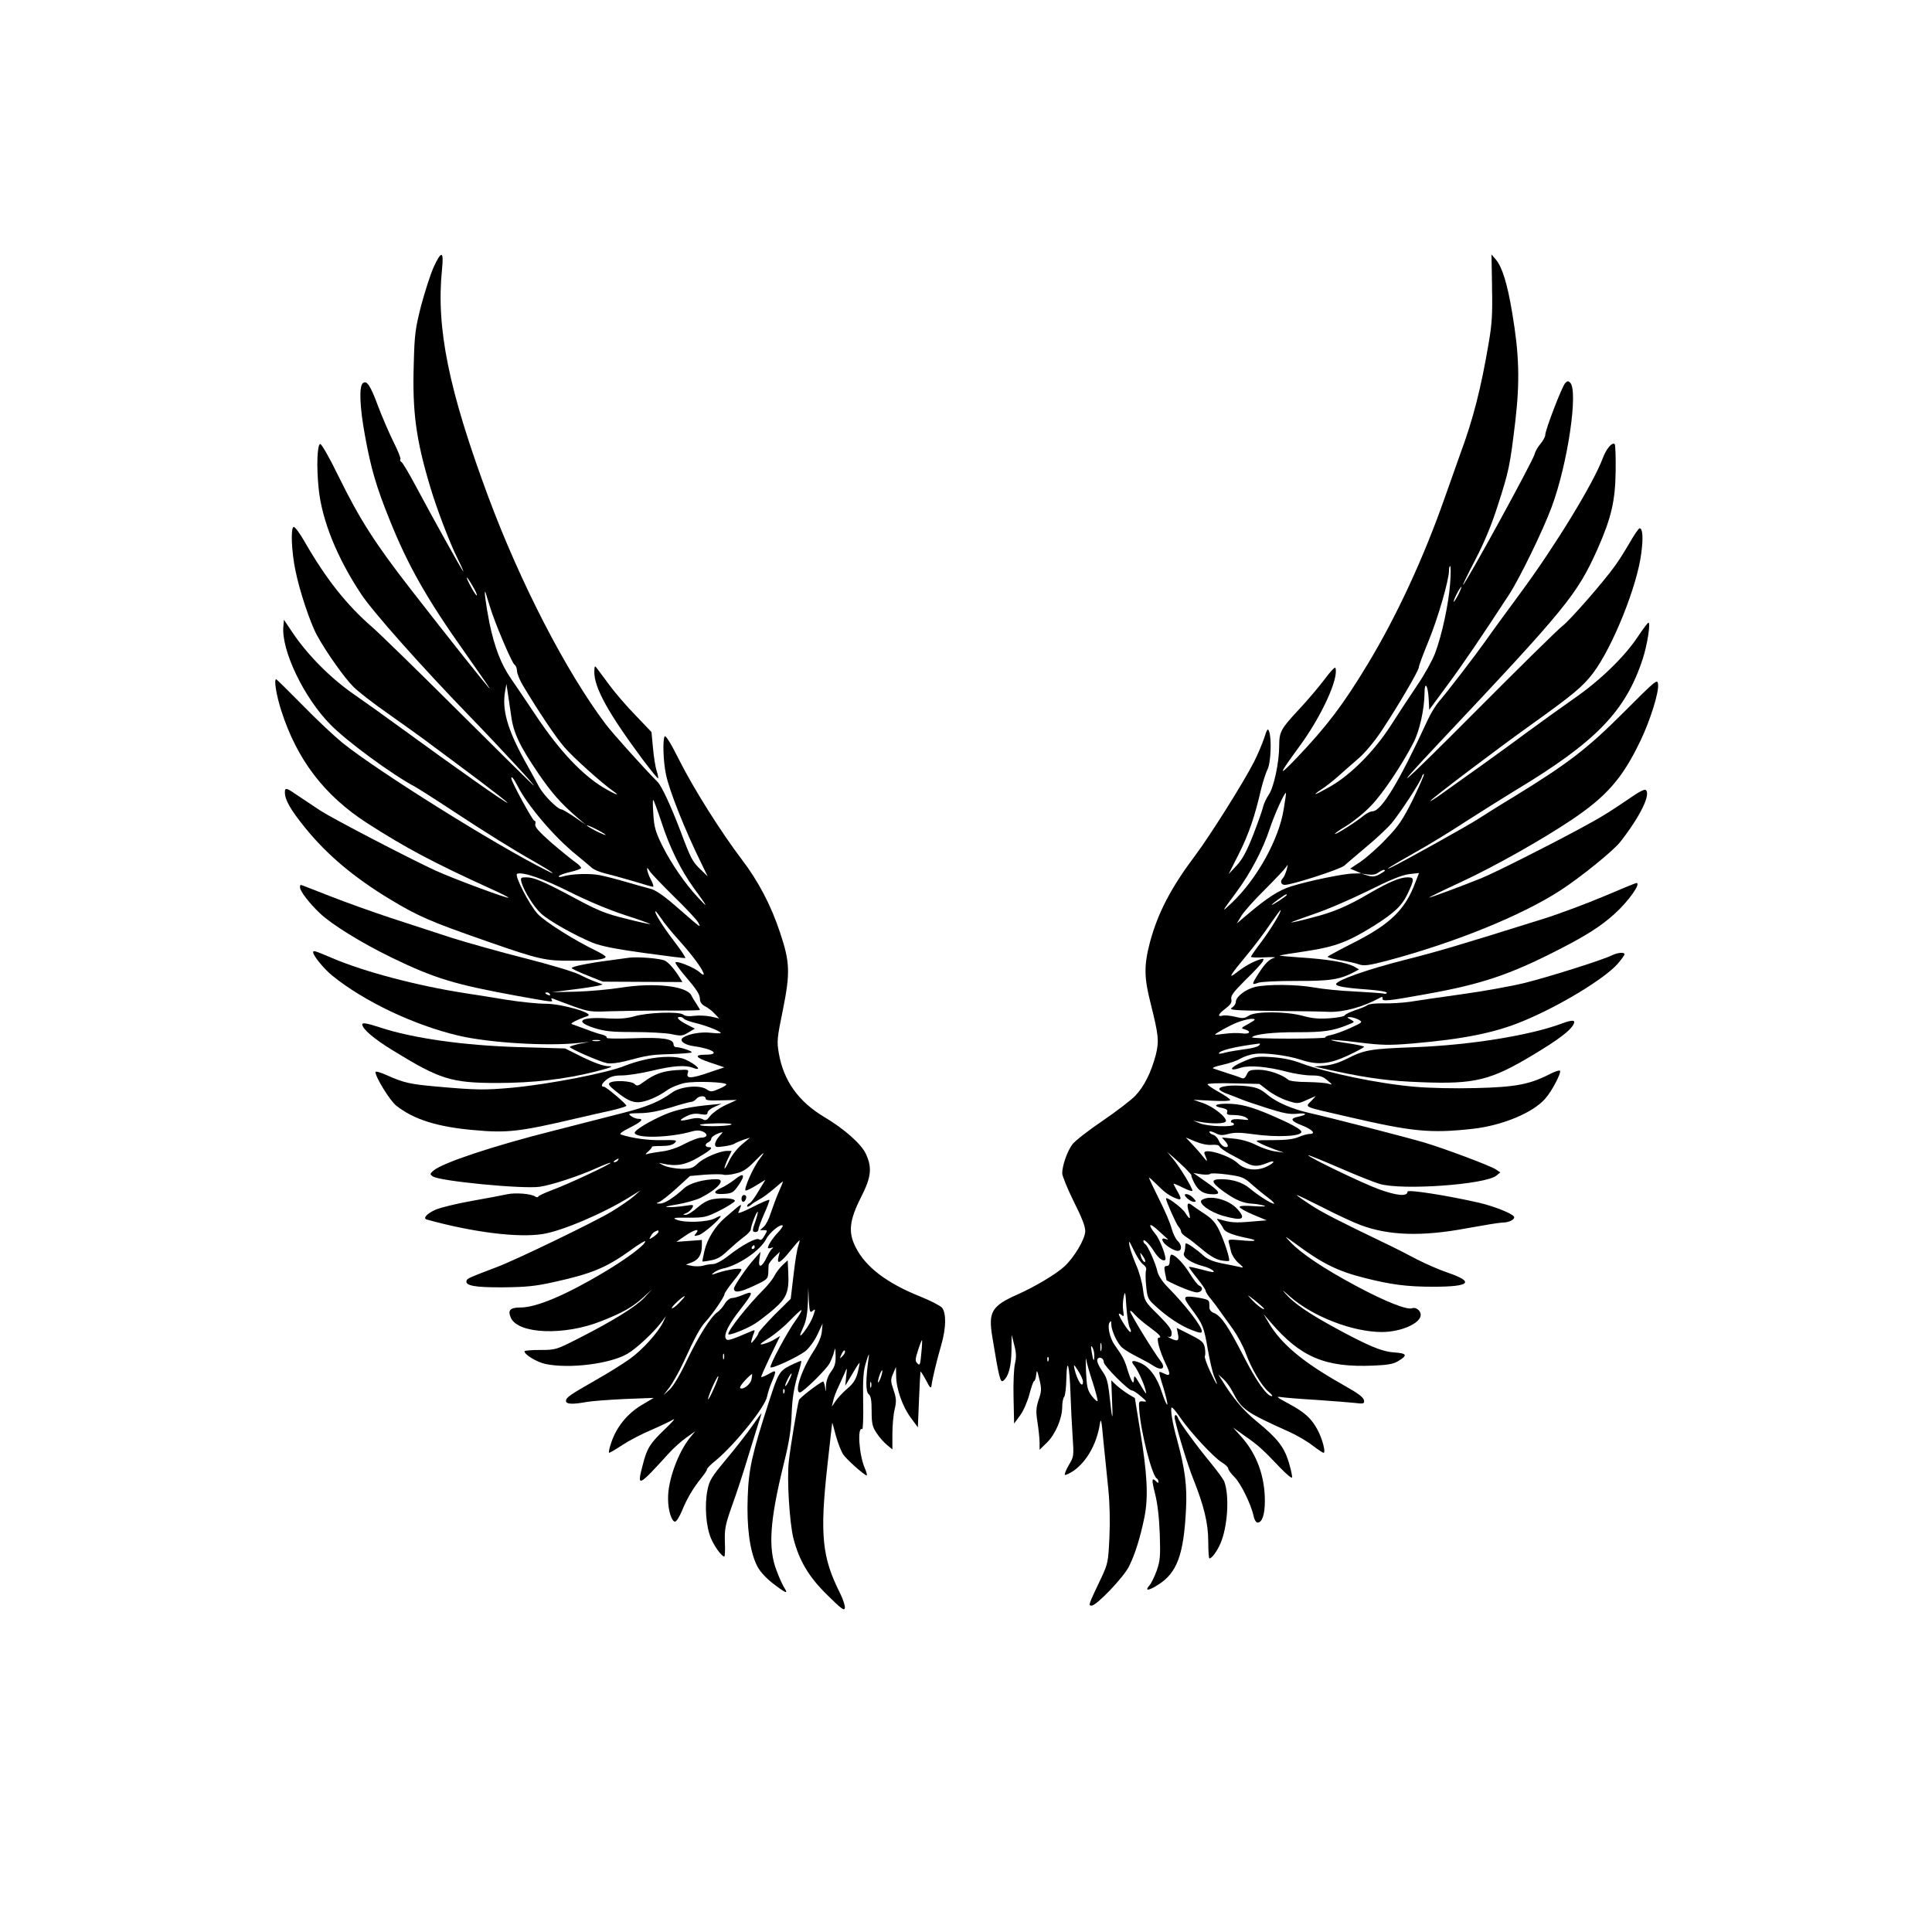
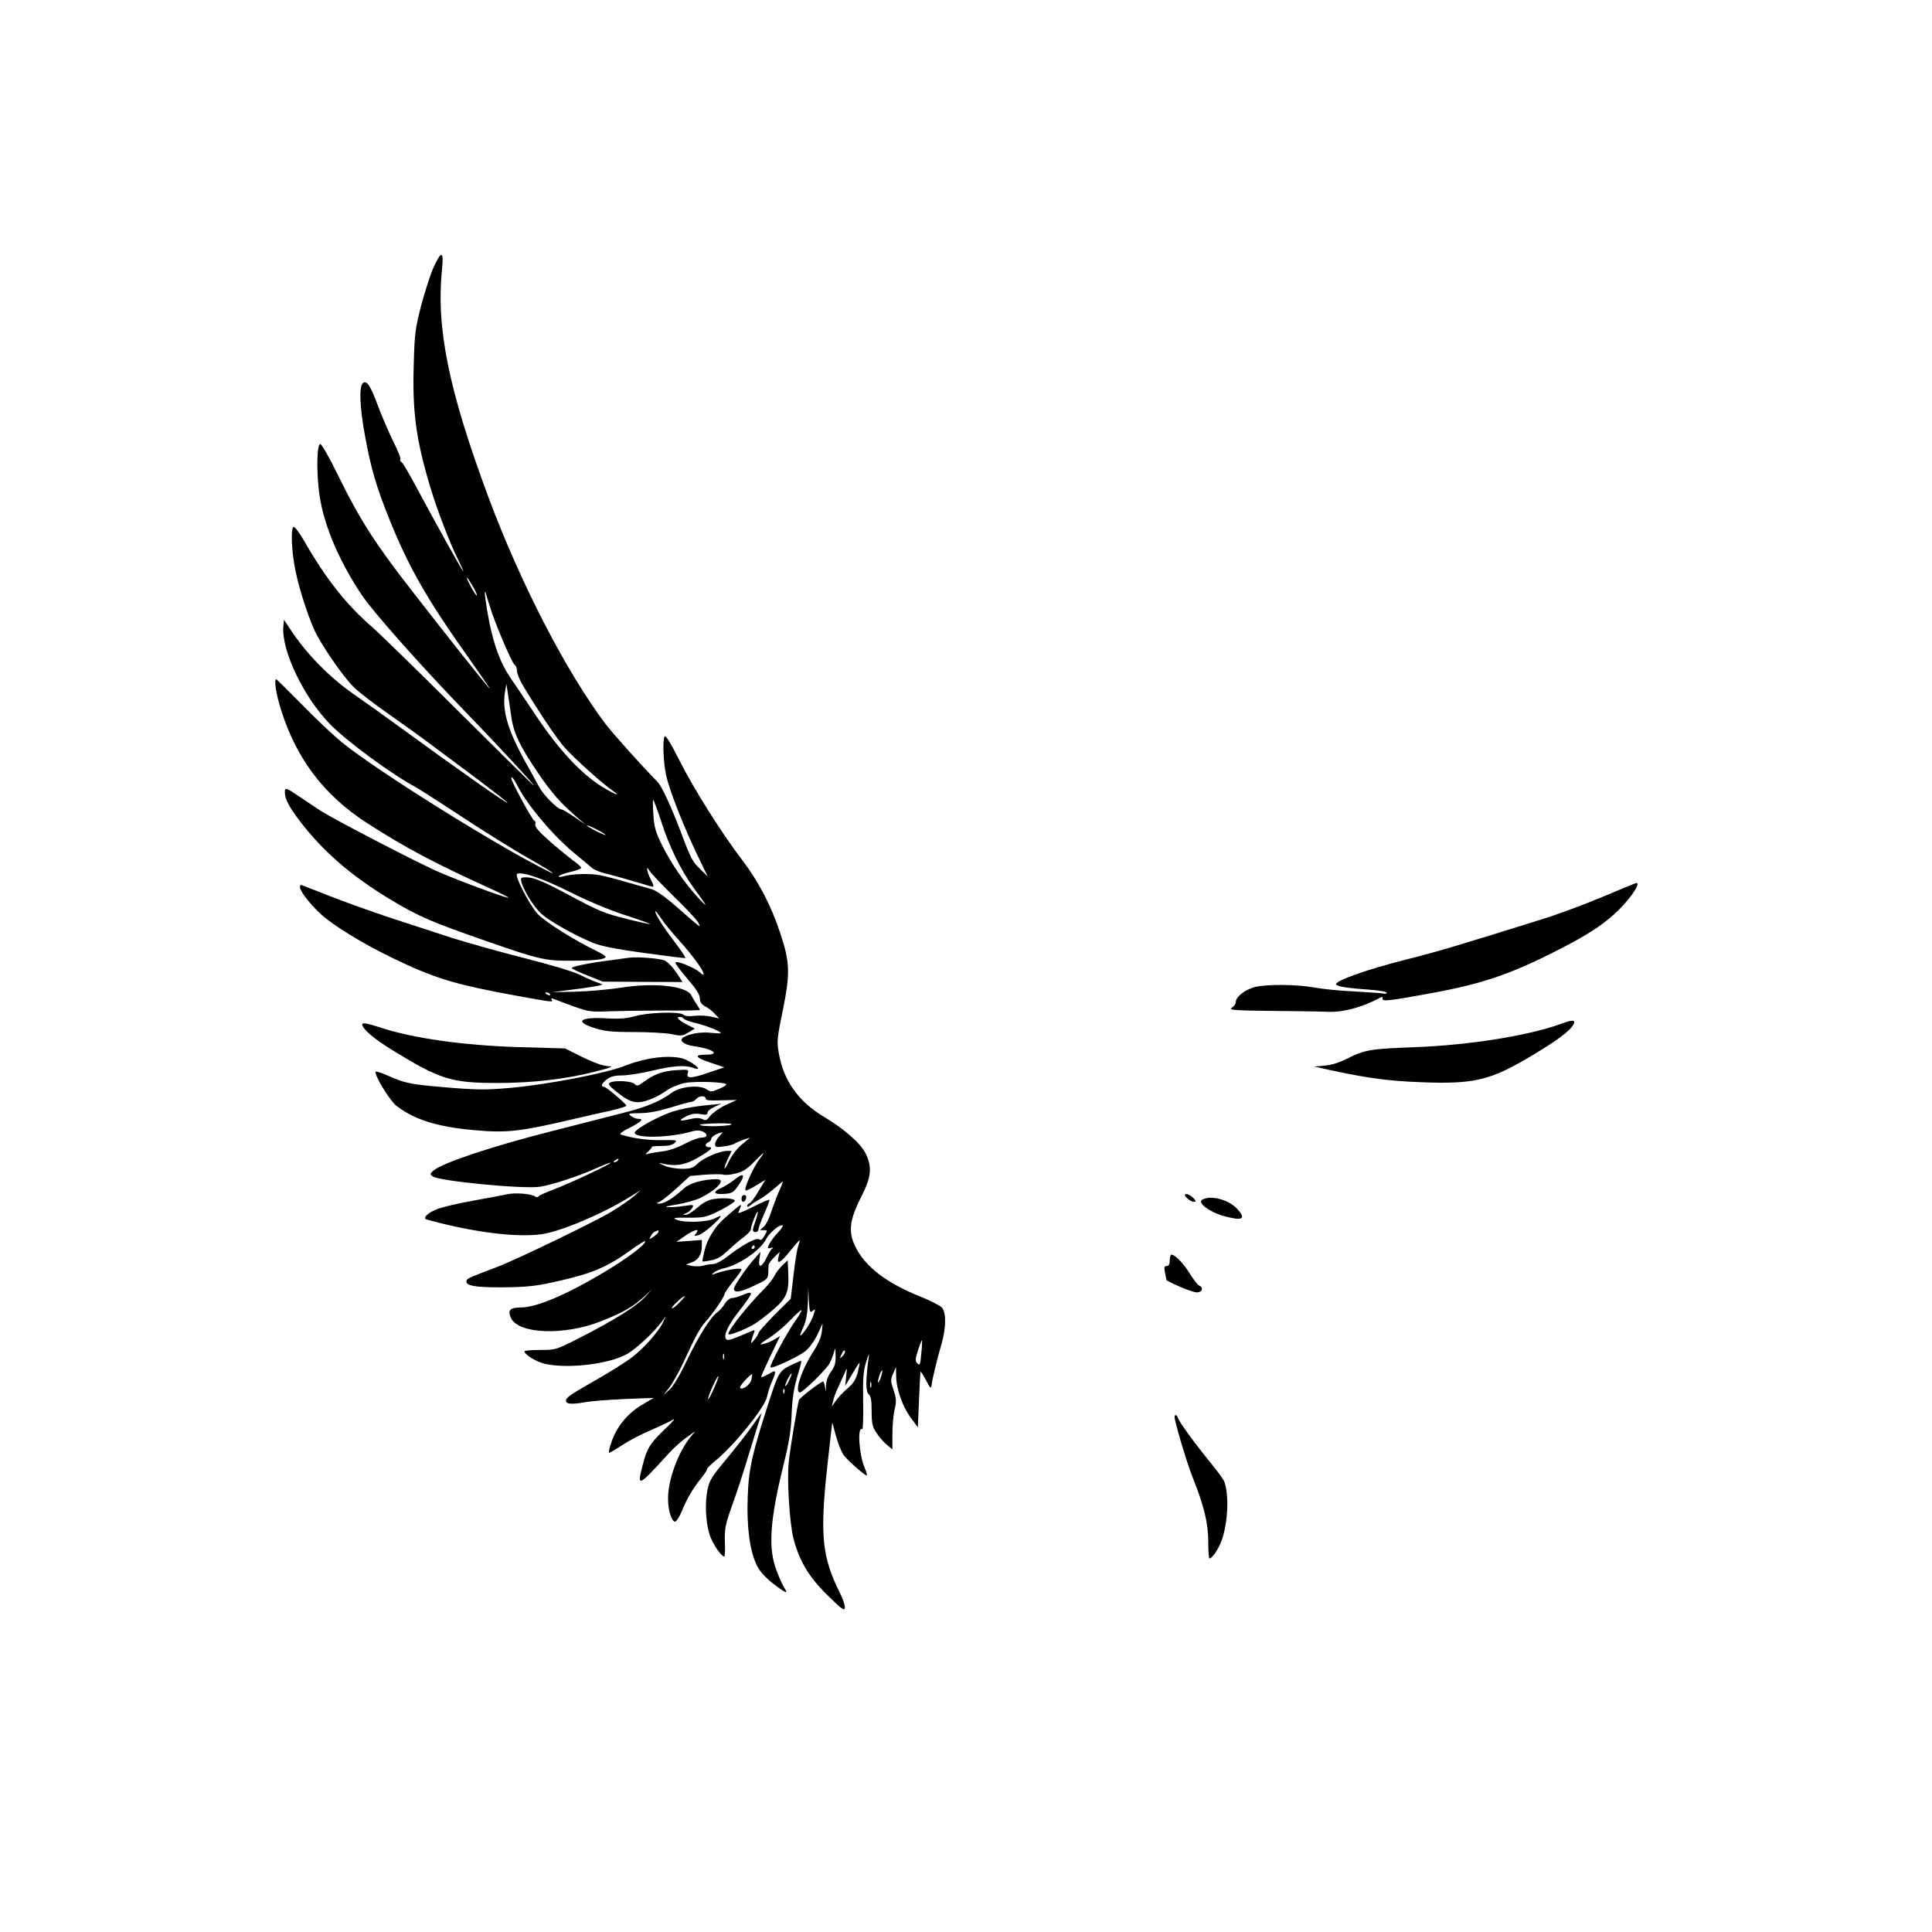
<svg xmlns="http://www.w3.org/2000/svg" version="1.0" width="1024pt" height="1024pt" viewBox="0 0 1024 1024" preserveAspectRatio="xMidYMid meet">
  <g transform="translate(0,1024) scale(0.1,-0.1)" fill="#000000" stroke="none">
    <path d="M2298 8823 c-17 -38 -46 -129 -66 -203 -31 -122 -35 -152 -39 -310 -8 -252 12 -400 87 -650 34 -115 105 -301 146 -382 20 -40 33 -70 29 -66 -9 9 -159 279 -246 442 -38 71 -74 133 -81 137 -7 4 -9 11 -6 15 4 3 -13 46 -38 95 -24 49 -60 133 -80 186 -41 111 -60 139 -81 122 -21 -18 -16 -131 12 -281 31 -171 60 -270 130 -443 98 -244 197 -419 405 -712 71 -101 128 -183 126 -183 -5 0 -218 268 -420 528 -188 242 -269 368 -383 600 -48 99 -90 171 -96 169 -16 -5 -20 -120 -8 -237 17 -167 97 -366 226 -560 63 -95 323 -387 573 -645 160 -165 375 -398 337 -365 -16 14 -198 194 -405 400 -207 206 -408 402 -446 435 -136 118 -243 252 -359 453 -26 46 -52 81 -59 79 -16 -6 -11 -131 10 -231 21 -106 78 -277 114 -343 50 -91 146 -227 194 -274 26 -26 110 -91 188 -145 78 -55 187 -133 242 -175 56 -41 165 -123 244 -182 78 -59 142 -109 142 -112 0 -8 -258 173 -590 415 -63 46 -165 119 -227 162 -122 85 -242 206 -321 323 l-47 70 -3 -35 c-12 -125 108 -377 249 -520 87 -89 325 -264 449 -330 13 -7 97 -60 185 -118 182 -120 332 -214 453 -282 87 -50 121 -75 62 -45 -268 133 -896 526 -1085 678 -44 36 -140 126 -213 201 -74 75 -136 136 -138 136 -13 0 0 -83 27 -167 83 -259 228 -449 454 -595 205 -132 352 -210 657 -349 53 -24 95 -45 93 -47 -5 -6 -293 101 -387 144 -141 65 -546 276 -609 317 -30 20 -81 54 -114 76 -68 47 -75 49 -75 21 0 -40 31 -93 107 -187 116 -143 257 -262 448 -378 154 -93 217 -120 530 -229 262 -91 298 -99 432 -98 123 0 183 7 183 21 0 4 -21 17 -47 30 -118 57 -274 155 -313 197 -45 49 -126 207 -109 213 32 11 140 -27 280 -97 93 -47 208 -95 291 -122 75 -24 136 -46 134 -48 -2 -1 -60 11 -129 29 -107 26 -148 43 -269 108 -166 89 -217 111 -259 111 -29 0 -31 -2 -25 -26 12 -45 66 -132 105 -167 43 -39 178 -115 273 -154 46 -18 120 -33 273 -54 115 -16 213 -28 217 -27 4 2 -22 41 -58 88 -61 79 -111 160 -99 160 2 0 15 -17 29 -37 13 -21 56 -74 96 -118 71 -79 130 -159 130 -179 0 -5 -10 0 -22 11 -28 26 -128 65 -128 51 0 -6 22 -36 48 -67 66 -77 82 -102 82 -128 0 -14 10 -28 28 -37 15 -8 38 -25 50 -39 l24 -25 -44 10 c-23 5 -63 7 -87 4 -28 -4 -49 -2 -59 6 -21 18 -191 12 -261 -9 -39 -11 -79 -14 -136 -11 -147 10 -185 -15 -77 -50 57 -18 91 -22 212 -22 79 0 169 -5 199 -11 51 -11 59 -10 90 9 l34 20 -41 21 c-45 23 -62 41 -38 41 8 0 17 -4 20 -9 3 -5 30 -15 58 -22 57 -13 138 -45 138 -54 0 -3 -24 -2 -52 1 -51 6 -117 -5 -147 -25 -24 -16 5 -39 57 -46 101 -14 144 -45 62 -45 -64 0 -54 -16 25 -42 l74 -25 -77 -26 c-97 -34 -126 -35 -117 -6 7 21 5 21 -61 17 -71 -5 -115 -20 -173 -63 -29 -21 -35 -23 -48 -10 -16 16 -109 21 -131 6 -10 -6 -3 -17 30 -43 58 -47 87 -61 123 -60 39 2 99 27 150 63 22 16 65 33 95 39 55 11 220 5 220 -8 0 -4 -19 -15 -41 -24 -37 -16 -43 -16 -65 -1 -38 25 -140 14 -184 -19 -61 -45 -132 -75 -255 -106 -66 -17 -235 -60 -375 -96 -317 -80 -584 -169 -632 -210 -20 -17 -20 -20 -4 -31 33 -25 477 -68 567 -55 62 9 207 56 306 101 36 16 67 28 69 26 6 -5 -220 -111 -303 -142 -40 -15 -76 -31 -79 -36 -3 -6 -10 -6 -17 -1 -20 15 -106 22 -150 12 -23 -5 -107 -21 -186 -35 -79 -14 -165 -35 -191 -46 -48 -21 -71 -47 -47 -53 242 -67 480 -97 611 -77 101 15 321 108 466 198 l55 34 -35 -31 c-19 -17 -73 -54 -119 -82 -87 -53 -515 -260 -611 -295 -137 -52 -154 -59 -157 -70 -9 -27 42 -37 192 -36 122 1 172 6 267 27 204 45 280 76 411 170 42 31 77 52 77 47 0 -19 -99 -93 -220 -165 -203 -121 -357 -186 -442 -186 -55 0 -68 -15 -50 -55 39 -86 283 -95 477 -18 115 45 169 76 225 127 l45 41 -39 -42 c-45 -48 -162 -121 -346 -215 -122 -62 -124 -63 -207 -63 -45 0 -83 -3 -83 -7 0 -18 65 -57 110 -67 126 -27 344 0 436 54 48 28 139 113 182 170 l22 30 -15 -32 c-26 -55 -112 -150 -179 -197 -35 -25 -115 -75 -177 -110 -140 -80 -159 -93 -159 -111 0 -18 36 -19 107 -6 26 5 118 12 203 16 l155 6 -64 -38 c-75 -45 -132 -114 -160 -196 -11 -32 -17 -57 -12 -57 4 0 36 19 71 42 35 23 104 59 152 79 49 21 100 46 116 55 15 9 -5 -14 -45 -52 -79 -76 -94 -100 -117 -191 -31 -118 -24 -115 137 62 25 28 67 66 94 85 l48 34 -28 -34 c-64 -80 -118 -229 -116 -325 0 -60 19 -120 37 -120 7 0 23 25 36 56 27 66 58 119 102 174 18 22 32 43 31 47 -1 5 21 27 50 50 100 84 259 281 269 337 4 20 15 55 26 79 25 60 23 64 -17 40 -20 -11 -38 -19 -40 -16 -2 2 20 51 48 110 l52 107 -30 -18 c-16 -10 -43 -21 -60 -25 -24 -5 -17 2 32 33 34 22 85 65 114 96 29 30 54 53 57 51 2 -3 -11 -27 -30 -53 -45 -62 -142 -243 -134 -250 8 -9 143 54 184 85 20 16 47 52 64 87 l28 60 -4 -43 c-3 -28 -18 -64 -46 -107 -62 -96 -101 -215 -70 -215 16 0 140 122 157 154 9 17 20 45 24 61 6 26 7 23 8 -21 1 -39 -5 -58 -24 -84 -16 -21 -26 -49 -27 -74 -1 -38 -1 -39 -5 -8 -3 18 -8 32 -11 30 -27 -12 -122 -86 -127 -98 -8 -24 -46 -249 -54 -326 -11 -91 4 -325 24 -406 31 -120 81 -205 180 -302 75 -74 91 -86 93 -68 2 11 -10 47 -26 79 -95 189 -107 308 -67 671 14 124 25 228 26 231 0 3 9 -27 19 -67 11 -40 29 -86 40 -102 20 -28 112 -110 124 -110 3 0 -1 17 -10 38 -31 70 -41 224 -14 207 4 -3 7 64 5 148 -2 124 1 163 17 212 11 36 16 46 13 25 -17 -122 -17 -186 -1 -199 12 -10 16 -32 16 -90 0 -66 4 -83 26 -116 14 -22 39 -50 55 -63 l29 -24 0 80 c0 44 5 104 12 132 10 44 9 59 -6 103 -16 47 -16 55 -2 87 l15 35 1 -48 c0 -67 34 -163 78 -222 l37 -50 6 145 c3 80 7 147 8 150 1 3 14 -17 29 -45 23 -45 27 -47 30 -25 4 33 27 129 52 215 25 88 26 165 3 194 -10 11 -62 38 -115 59 -177 71 -290 156 -343 262 -40 79 -33 142 28 263 55 107 61 158 26 232 -24 52 -116 133 -219 194 -138 82 -217 193 -242 339 -11 64 -9 80 22 231 39 195 37 252 -15 407 -48 146 -116 274 -202 387 -111 146 -255 374 -333 529 -44 88 -72 133 -77 125 -11 -17 -8 -132 7 -202 17 -84 101 -296 187 -470 l34 -70 -36 35 c-45 43 -52 55 -110 210 -49 128 -98 234 -119 255 -79 80 -237 256 -275 306 -210 278 -453 749 -624 1209 -209 564 -276 892 -244 1203 10 98 -3 101 -45 10z m207 -1689 c15 -25 25 -47 22 -50 -2 -2 -16 18 -31 46 -34 63 -27 66 9 4z m90 -104 c25 -86 118 -304 132 -313 7 -4 13 -19 13 -32 0 -13 13 -46 28 -72 82 -138 179 -283 224 -334 47 -55 204 -195 258 -232 46 -32 8 -17 -54 20 -110 67 -228 191 -347 368 -59 88 -123 183 -142 210 -51 74 -86 164 -113 294 -19 95 -32 196 -19 156 2 -5 10 -35 20 -65z m114 -582 c12 -92 45 -161 142 -304 72 -106 121 -161 204 -233 l50 -43 -59 41 c-33 22 -64 41 -70 41 -21 1 -95 75 -119 120 -13 25 -48 88 -77 140 -90 164 -120 268 -103 365 l7 40 7 -45 c4 -25 12 -80 18 -122z m35 -375 c52 -103 198 -274 311 -364 33 -27 69 -57 80 -67 11 -11 45 -25 75 -32 30 -7 97 -26 149 -41 51 -16 97 -29 102 -29 5 0 0 17 -11 37 -21 40 -29 85 -8 48 6 -11 64 -72 128 -135 65 -63 124 -126 131 -140 15 -30 21 -35 -120 88 -66 57 -108 86 -136 92 -22 6 -78 21 -125 35 -47 14 -109 30 -139 36 -53 11 -154 8 -200 -7 -15 -4 -22 -3 -18 3 3 5 31 15 62 22 30 7 55 16 55 21 0 5 -15 20 -33 32 -18 13 -74 58 -124 101 -68 60 -89 84 -86 98 3 10 1 19 -5 19 -9 0 -122 208 -122 224 0 16 12 1 34 -41z m761 -188 c43 -134 103 -256 171 -350 76 -104 81 -114 26 -55 -71 76 -144 182 -193 280 -34 70 -42 96 -46 162 -3 43 -4 78 -1 78 3 0 22 -52 43 -115z m-295 -70 c0 -3 -22 6 -50 20 -27 14 -50 28 -50 30 0 3 23 -6 50 -20 28 -14 50 -28 50 -30z m530 -1398 c0 -9 21 -11 83 -9 l82 2 -61 -28 c-33 -16 -69 -42 -80 -57 -17 -23 -24 -26 -40 -17 -14 7 -34 8 -60 2 -62 -15 -72 -11 -31 11 29 15 49 19 78 14 30 -5 39 -4 39 8 0 8 17 22 38 31 l37 16 -50 -5 c-112 -10 -189 -26 -248 -51 -81 -34 -167 -86 -163 -99 9 -30 186 -25 299 7 27 8 44 8 63 0 29 -14 23 -32 -11 -32 -13 0 -52 -15 -87 -33 -38 -21 -85 -36 -120 -40 -31 -4 -65 -10 -75 -13 -15 -5 -14 -2 4 14 12 11 20 21 18 24 -2 2 20 4 50 4 37 0 60 5 71 16 15 15 10 16 -67 15 -71 -2 -159 10 -219 30 -9 3 9 17 48 36 63 32 77 47 44 47 -10 0 -27 7 -38 15 -17 13 -13 14 47 15 45 0 98 10 164 30 54 17 103 30 110 30 7 0 18 7 25 15 15 18 50 20 50 2z m135 -138 c-26 -10 -165 -11 -165 -1 0 4 42 7 93 8 53 1 84 -2 72 -7z m-63 -62 c-12 -13 -22 -31 -22 -42 0 -15 6 -17 46 -11 26 3 52 10 58 15 6 4 27 13 46 20 l35 11 -44 -37 c-25 -21 -54 -59 -67 -87 -13 -28 -24 -45 -24 -38 0 7 9 31 19 52 l19 40 -24 0 c-39 0 -125 -37 -156 -67 -25 -24 -37 -28 -86 -28 -32 1 -73 8 -92 17 -33 16 -34 17 -5 10 69 -15 118 -7 187 34 67 39 82 54 53 54 -8 0 -15 5 -15 10 0 6 7 13 15 16 8 4 15 12 15 19 0 11 32 29 59 34 3 1 -5 -9 -17 -22z m214 -120 c-36 -47 -88 -167 -73 -167 7 0 33 13 58 29 l46 28 -36 -59 c-19 -33 -41 -63 -48 -65 -7 -3 -13 -10 -13 -16 0 -5 8 -3 18 5 9 9 31 22 47 31 17 8 51 34 78 57 26 23 47 40 47 37 0 -2 -11 -29 -24 -58 -13 -30 -31 -79 -41 -109 -9 -30 -26 -63 -37 -72 l-20 -18 20 0 c20 0 21 -1 4 -29 -11 -20 -20 -27 -28 -20 -14 11 -87 -27 -165 -88 -33 -26 -66 -43 -81 -43 -15 0 -37 -4 -50 -8 -13 -4 -39 -5 -58 -2 l-35 7 33 13 c35 13 52 42 52 89 l0 29 -67 -5 -68 -5 45 31 c51 35 82 42 59 14 -13 -15 -11 -16 15 -9 23 6 116 86 116 101 0 2 -15 -4 -32 -13 -40 -20 -160 -24 -201 -7 -25 10 -17 12 62 11 85 0 94 2 168 39 43 22 78 45 78 50 0 13 -58 18 -111 10 -29 -4 -56 -18 -87 -45 -25 -22 -53 -40 -64 -39 -15 0 -15 2 4 9 12 5 26 17 32 28 9 17 7 18 -37 11 -26 -4 -65 -8 -87 -7 -28 0 -15 5 43 14 46 8 102 24 125 35 92 47 137 99 85 99 -69 0 -143 -21 -172 -48 -56 -51 -104 -82 -128 -81 -22 0 -22 1 -3 9 11 4 52 37 91 72 l71 65 80 7 c45 3 88 3 97 0 9 -3 38 -1 64 6 37 8 61 23 98 61 56 57 65 62 30 16z m-751 -7 c-3 -5 -12 -10 -18 -10 -7 0 -6 4 3 10 19 12 23 12 15 0z m848 -383 c-28 -29 -53 -68 -53 -81 0 -3 8 -3 18 0 10 4 13 3 6 -3 -7 -4 -20 -26 -30 -47 -26 -55 -47 -60 -39 -10 l6 39 -31 -35 c-41 -45 -110 -146 -110 -160 0 -24 32 -20 104 14 71 33 76 37 78 68 0 18 2 38 2 45 1 6 14 24 30 40 l29 28 -7 -28 c-10 -43 11 -31 64 35 25 31 46 55 48 54 1 -2 -2 -15 -7 -30 -6 -14 -17 -83 -25 -153 l-15 -127 -86 -85 c-47 -48 -85 -91 -85 -96 0 -6 -10 -21 -21 -35 -18 -22 -20 -22 -16 -5 3 11 8 29 13 39 6 15 4 18 -7 13 -119 -51 -134 -56 -142 -42 -12 22 16 78 78 156 71 92 72 101 8 74 -19 -8 -44 -15 -54 -15 -11 0 -28 -14 -38 -31 -10 -17 -28 -37 -40 -45 -34 -24 -98 -125 -161 -256 -35 -74 -71 -135 -91 -153 l-33 -30 32 41 c17 23 50 81 73 130 63 138 90 187 119 219 37 40 100 132 100 146 0 5 20 35 45 66 25 30 45 59 45 64 0 11 -69 1 -125 -17 -36 -13 -38 -12 -20 2 11 8 31 17 45 20 84 17 200 96 231 157 18 35 77 83 88 71 2 -2 -9 -19 -26 -37z m-633 4 c0 -5 -12 -16 -26 -26 -25 -16 -25 -16 -15 3 9 17 19 25 39 31 1 1 2 -3 2 -8z m510 -81 c0 -5 -5 -10 -11 -10 -5 0 -7 5 -4 10 3 6 8 10 11 10 2 0 4 -4 4 -10z m307 -338 c14 11 15 10 8 -12 -10 -33 -30 -69 -54 -100 -26 -32 -26 -24 -1 31 13 30 20 70 22 124 l2 80 3 -68 c4 -62 6 -67 20 -55z m-707 43 c-18 -19 -36 -32 -39 -29 -6 5 57 64 68 64 3 0 -10 -16 -29 -35z m1283 -269 c-5 -59 -8 -65 -20 -53 -13 13 -13 22 3 71 10 31 19 54 21 53 1 -2 0 -34 -4 -71z m-418 -14 c-15 -16 -16 -15 -4 12 7 15 15 23 17 16 3 -7 -3 -19 -13 -28z m-628 -14 c-3 -7 -5 -2 -5 12 0 14 2 19 5 13 2 -7 2 -19 0 -25z m709 -73 c-10 -37 -23 -58 -55 -85 -24 -20 -51 -50 -62 -66 l-20 -29 7 30 c3 17 16 50 28 75 11 25 27 59 34 75 12 29 12 28 7 -20 l-5 -50 37 62 c20 35 38 62 39 60 1 -1 -3 -24 -10 -52z m123 -24 c-6 -18 -13 -30 -15 -28 -2 2 1 18 7 36 6 18 13 30 15 28 2 -2 -1 -18 -7 -36z m-686 -12 c-5 -27 -47 -58 -60 -46 -4 4 9 23 27 42 18 19 35 34 36 32 1 -1 0 -14 -3 -28z m-199 -48 c-15 -34 -29 -60 -31 -58 -2 3 8 32 23 66 15 34 29 59 31 57 3 -2 -8 -32 -23 -65z m833 7 c-3 -7 -5 -2 -5 12 0 14 2 19 5 13 2 -7 2 -19 0 -25z" />
    <path d="M3895 3989 c-22 -17 -55 -38 -72 -45 -48 -21 -41 -36 14 -32 43 3 50 7 76 44 40 57 31 73 -18 33z" />
    <path d="M3936 3903 c-9 -9 -7 -33 3 -33 12 0 22 28 12 34 -5 3 -11 3 -15 -1z" />
    <path d="M3992 3844 c-46 -24 -82 -38 -79 -31 23 56 30 59 -70 -27 -52 -44 -95 -114 -109 -175 -7 -30 -12 -56 -11 -57 1 -1 22 1 45 6 32 5 57 20 90 52 26 24 64 57 85 72 20 15 37 33 37 41 0 18 31 97 36 92 2 -2 -3 -23 -11 -47 -19 -53 -19 -60 0 -60 8 0 15 6 15 14 0 8 14 45 30 82 17 37 29 70 28 74 -2 4 -41 -13 -86 -36z" />
    <path d="M4148 3535 c-15 -14 -35 -40 -44 -58 -9 -18 -35 -50 -58 -73 -82 -82 -186 -213 -186 -235 0 -11 98 27 144 57 23 15 67 49 98 76 67 58 81 92 76 191 l-3 67 -27 -25z" />
-     <path d="M7908 8718 c3 -142 0 -195 -18 -298 -40 -237 -82 -402 -150 -585 -16 -44 -54 -152 -85 -240 -111 -315 -254 -624 -406 -875 -129 -214 -216 -329 -379 -500 -99 -103 -95 -89 18 65 116 158 209 360 190 415 -2 7 -28 -20 -57 -60 -30 -40 -92 -113 -138 -162 -94 -101 -103 -117 -103 -191 0 -87 -28 -218 -54 -257 -13 -19 -27 -48 -31 -65 -3 -16 -27 -83 -52 -148 -35 -89 -57 -130 -88 -164 l-43 -46 54 107 c53 105 85 200 118 343 10 40 25 87 34 105 18 35 23 165 8 203 -6 16 -11 10 -25 -35 -10 -30 -34 -88 -54 -127 -52 -104 -234 -393 -312 -497 -128 -170 -198 -304 -240 -460 -32 -123 -32 -185 4 -326 42 -168 45 -197 27 -271 -25 -94 -62 -168 -109 -217 -23 -24 -102 -84 -175 -134 -73 -49 -144 -105 -158 -123 -27 -36 -54 -112 -54 -154 0 -14 28 -82 61 -149 44 -87 62 -134 61 -159 -2 -43 -59 -138 -111 -186 -45 -41 -154 -106 -248 -148 -137 -61 -155 -92 -134 -222 36 -220 43 -248 59 -235 28 23 42 76 43 160 l1 83 14 -55 c11 -41 11 -65 4 -95 -6 -22 -10 -103 -8 -180 l3 -140 31 42 c18 24 39 72 50 113 10 38 21 70 25 70 4 0 9 15 11 33 3 29 5 27 17 -24 12 -50 12 -62 -4 -108 -14 -43 -15 -62 -6 -120 6 -39 11 -87 11 -107 l0 -38 39 38 c45 44 81 128 81 190 0 23 5 47 10 52 6 6 11 50 12 99 3 122 17 67 22 -85 2 -63 7 -163 11 -222 7 -105 7 -108 -20 -153 -15 -26 -24 -49 -21 -52 3 -3 24 7 47 22 69 49 121 141 138 245 6 39 9 27 19 -85 7 -71 19 -186 26 -255 8 -79 10 -175 6 -260 -6 -129 -8 -138 -44 -215 -68 -143 -69 -145 -50 -145 26 0 168 149 197 206 33 65 61 156 83 264 21 107 15 228 -24 463 l-27 167 -35 21 c-19 12 -47 33 -63 47 l-27 26 4 -104 c6 -122 1 -114 -13 19 -9 81 -15 101 -41 137 -17 24 -27 49 -24 58 7 19 34 9 34 -13 0 -20 131 -151 150 -151 7 0 28 -14 47 -31 33 -28 34 -30 12 -27 -23 3 -24 0 -21 -42 8 -118 67 -350 93 -366 5 -3 9 -10 9 -17 0 -8 -3 -8 -12 1 -24 24 -25 11 -6 -65 13 -50 22 -128 25 -213 4 -119 2 -142 -16 -194 -12 -33 -29 -68 -38 -78 -28 -31 -7 -31 43 1 102 63 138 159 150 401 7 122 -6 218 -47 368 -26 92 -38 172 -28 172 5 0 26 -26 47 -57 51 -74 174 -207 218 -234 19 -11 34 -26 34 -33 0 -7 16 -28 35 -47 33 -34 86 -143 100 -206 3 -18 13 -33 20 -33 25 0 39 43 39 115 0 131 -43 248 -124 339 l-45 50 63 -45 c68 -47 94 -70 187 -168 33 -34 61 -58 63 -52 2 7 -6 42 -17 80 -25 82 -60 127 -170 217 -71 58 -126 123 -185 219 l-19 30 28 -25 c15 -14 36 -43 47 -65 49 -96 68 -109 303 -215 38 -17 93 -49 121 -71 28 -21 54 -39 59 -39 13 0 -6 74 -32 122 -34 62 -66 91 -154 139 -62 33 -69 39 -39 34 19 -3 105 -10 190 -15 85 -6 176 -13 203 -16 38 -5 47 -4 47 8 0 21 -23 38 -120 93 -207 117 -322 214 -387 326 l-26 44 39 -45 c158 -184 289 -239 543 -228 73 3 105 8 130 23 54 32 49 42 -21 47 -67 5 -140 36 -328 139 -123 68 -197 118 -240 165 -30 33 -28 32 18 -9 122 -106 332 -187 486 -187 101 0 206 46 206 91 0 22 -26 43 -45 35 -28 -10 -140 34 -299 119 -168 90 -291 172 -347 232 -33 35 -33 35 26 -8 141 -105 225 -147 370 -183 139 -35 221 -46 362 -46 195 0 221 25 75 75 -42 14 -115 46 -162 70 -47 25 -123 64 -170 86 -245 118 -332 162 -397 205 -40 26 -72 49 -70 50 1 2 63 -28 138 -66 74 -38 164 -80 200 -93 149 -56 325 -62 564 -17 88 16 173 30 188 30 36 0 70 18 61 32 -11 17 -104 54 -184 73 -166 38 -380 72 -380 59 0 -27 -56 -22 -150 12 -86 31 -383 174 -376 181 1 2 75 -28 163 -66 89 -39 185 -77 215 -86 118 -35 560 -4 619 44 l21 17 -24 16 c-31 20 -265 108 -378 142 -102 30 -491 130 -610 157 -90 20 -172 56 -218 93 -15 13 -36 28 -47 33 -51 26 -221 26 -212 -1 2 -6 23 -18 48 -26 24 -9 55 -21 69 -27 14 -6 75 -27 135 -46 88 -28 120 -34 160 -30 53 6 57 -5 5 -16 -45 -9 -39 -23 21 -46 54 -21 76 -45 41 -45 -11 0 -37 -7 -58 -16 -27 -12 -69 -17 -138 -17 -95 0 -98 -1 -70 -15 16 -9 52 -24 79 -34 l50 -17 -45 6 c-25 3 -70 18 -100 33 -34 18 -80 31 -120 35 l-64 6 18 -20 c11 -12 16 -24 13 -27 -11 -12 -37 5 -47 30 -5 13 -18 27 -29 31 -12 3 -21 11 -21 16 0 5 14 2 30 -6 25 -13 38 -14 71 -5 31 8 63 8 127 -1 131 -19 268 -12 259 14 -4 13 -55 41 -157 85 -109 47 -167 62 -238 62 -64 0 -77 -13 -22 -23 21 -5 28 -11 24 -22 -5 -12 3 -15 38 -15 24 0 53 -6 63 -14 18 -13 15 -14 -26 -9 -29 3 -49 1 -53 -6 -4 -6 -2 -11 3 -11 6 0 11 -4 11 -10 0 -15 -140 -11 -180 6 l-35 14 40 -7 c63 -11 128 -9 132 4 7 19 -65 77 -120 96 l-52 18 98 -5 c57 -3 97 -2 97 4 0 5 -27 24 -60 42 -33 18 -60 37 -60 41 0 5 62 7 138 5 l137 -3 47 -36 c26 -20 72 -44 102 -53 53 -17 56 -17 102 4 l48 21 -22 -24 c-36 -38 -55 -29 196 -87 336 -78 433 -88 657 -63 156 17 320 85 385 160 35 39 87 139 78 148 -3 4 -29 -5 -56 -19 -106 -54 -182 -68 -390 -73 -113 -3 -247 0 -325 7 -195 17 -466 74 -602 125 -47 18 -98 28 -155 32 -78 5 -90 3 -154 -25 -70 -30 -77 -54 -9 -31 45 14 140 6 242 -21 41 -11 100 -20 130 -20 46 0 62 -5 86 -26 29 -24 29 -25 5 -18 -14 5 -64 8 -111 9 -52 0 -92 5 -101 12 -33 28 -106 53 -156 53 -47 0 -54 -3 -64 -25 -8 -18 -16 -24 -27 -19 -9 4 -43 16 -76 26 -33 11 -67 22 -75 25 -8 3 14 12 49 19 35 8 78 22 95 33 17 10 51 22 76 25 54 8 175 -8 245 -31 87 -29 149 -24 248 22 47 22 86 43 87 47 0 3 -40 12 -90 19 -49 7 -88 15 -85 17 2 2 68 -3 145 -13 123 -15 160 -16 283 -6 269 23 438 56 587 118 195 80 437 227 505 306 19 22 35 44 35 49 0 13 -38 9 -68 -6 -48 -24 -333 -114 -462 -146 -69 -17 -219 -44 -335 -60 -115 -16 -239 -34 -275 -40 -36 -5 -97 -9 -137 -8 -39 1 -78 -3 -85 -9 -7 -6 -36 -18 -65 -27 -28 -10 -53 -22 -55 -27 -2 -6 -38 -13 -80 -16 -58 -4 -93 -1 -140 12 -89 25 -253 26 -289 2 -23 -15 -33 -16 -73 -6 -25 6 -55 9 -66 6 -30 -8 -24 8 16 38 27 21 34 32 30 49 -4 18 11 38 75 102 45 43 85 87 91 97 8 17 7 18 -14 12 -38 -12 -81 -36 -122 -68 -52 -41 -37 -16 54 93 39 47 94 120 122 162 29 42 54 76 55 74 6 -6 -52 -102 -104 -171 -29 -38 -53 -73 -53 -76 0 -4 33 -5 73 -3 39 2 63 1 52 -2 -28 -8 -50 -30 -85 -84 -37 -58 -37 -62 -2 -49 16 6 101 10 203 10 179 -1 231 7 310 49 l22 12 -24 14 c-43 24 -140 40 -297 50 -56 4 -101 8 -100 10 2 1 66 12 143 23 151 23 220 49 355 133 111 70 150 107 181 172 36 77 36 86 -1 86 -40 0 -99 -25 -199 -83 -121 -71 -194 -102 -309 -131 -55 -15 -104 -26 -109 -25 -4 0 49 20 119 44 70 23 201 80 290 124 118 59 178 83 216 88 l53 6 -20 -51 c-53 -143 -133 -220 -324 -317 -73 -37 -136 -71 -140 -75 -4 -4 25 -12 65 -19 40 -6 87 -17 103 -23 25 -8 51 -5 150 21 359 96 713 240 917 373 110 72 275 206 314 254 108 137 167 259 135 278 -5 3 -33 -10 -63 -31 -135 -92 -171 -114 -288 -177 -188 -101 -447 -231 -520 -261 -107 -43 -273 -105 -276 -102 -1 1 74 38 167 81 177 82 426 222 589 331 186 125 270 221 365 420 52 109 97 253 93 297 -3 31 -6 29 -183 -148 -195 -195 -295 -271 -585 -449 -80 -48 -163 -101 -185 -115 -41 -28 -393 -224 -455 -254 -55 -26 -16 -1 120 76 69 38 193 114 275 168 83 53 197 125 255 160 429 258 586 420 677 699 24 74 42 191 30 191 -4 0 -30 -35 -58 -77 -70 -105 -201 -232 -339 -327 -63 -44 -173 -123 -245 -176 -122 -91 -346 -251 -462 -333 -29 -21 -53 -35 -53 -33 0 8 361 281 535 405 221 158 273 201 328 273 103 136 235 463 256 637 11 82 7 131 -9 131 -5 0 -29 -35 -53 -77 -25 -43 -60 -99 -79 -124 -60 -84 -237 -286 -275 -315 -21 -15 -226 -217 -457 -449 -409 -411 -484 -475 -192 -165 668 709 725 779 833 1020 73 165 94 255 96 412 1 75 -1 139 -5 144 -13 13 -45 -25 -63 -74 -50 -134 -253 -466 -433 -710 -76 -103 -160 -218 -187 -257 -56 -79 -204 -272 -250 -325 -16 -19 -44 -64 -60 -100 -150 -325 -244 -480 -291 -480 -10 0 -30 -10 -44 -21 -42 -35 -143 -99 -154 -99 -6 0 20 19 57 41 38 23 98 71 133 108 64 66 166 219 226 336 32 62 57 176 58 259 0 69 18 47 22 -27 l3 -59 95 129 c83 112 179 253 329 483 56 86 180 341 225 463 85 228 142 615 98 659 -10 10 -15 9 -26 -2 -17 -17 -106 -249 -106 -275 0 -9 -11 -30 -25 -47 -14 -16 -28 -40 -31 -54 -10 -39 -369 -694 -380 -694 -2 0 27 60 65 133 46 88 86 183 119 287 60 185 65 212 93 445 25 215 21 355 -16 576 -26 156 -53 244 -88 285 l-22 25 3 -173z m-222 -1570 c-8 -110 -44 -276 -80 -371 -14 -37 -56 -113 -95 -170 -38 -56 -101 -152 -140 -213 -86 -134 -210 -259 -319 -322 -83 -47 -107 -55 -47 -15 22 14 61 45 86 67 25 23 73 64 106 93 37 32 86 90 126 150 87 131 197 319 197 336 0 8 23 70 51 138 49 118 109 324 109 375 0 13 3 24 6 24 4 0 4 -42 0 -92z m44 -58 c-11 -22 -23 -40 -25 -40 -3 0 4 18 15 40 11 22 23 40 25 40 3 0 -4 -18 -15 -40z m-241 -1087 c-55 -109 -75 -140 -143 -210 -43 -46 -104 -99 -134 -120 l-56 -37 29 -12 30 -13 -43 -1 c-48 0 -237 -39 -329 -68 -64 -20 -126 -60 -228 -146 l-60 -51 24 40 c13 22 69 85 125 140 55 55 106 109 113 120 10 17 10 14 3 -14 -6 -19 -14 -39 -20 -45 -17 -17 -11 -36 10 -36 38 0 295 83 315 102 11 10 63 54 115 98 52 43 113 100 135 126 46 55 152 217 161 246 3 11 8 17 11 15 3 -3 -24 -63 -58 -134z m-685 -51 c-25 -160 -142 -371 -275 -497 -58 -55 -57 -53 23 55 75 101 142 227 179 341 26 77 79 194 85 186 1 -1 -4 -39 -12 -85z m536 -327 c0 -2 -14 -11 -30 -20 -23 -12 -37 -13 -63 -5 l-32 10 35 -5 c23 -3 43 0 55 10 20 14 35 19 35 10z m-520 -129 c0 -2 -18 -15 -40 -30 -22 -14 -40 -24 -40 -22 0 5 71 56 77 56 2 0 3 -2 3 -4z m380 -660 c24 -14 23 -14 -44 -45 -37 -17 -83 -33 -102 -37 -18 -3 -32 -9 -30 -13 2 -3 -85 -6 -194 -6 -109 0 -196 3 -194 7 10 16 113 28 243 27 138 0 186 7 264 39 39 15 39 15 16 28 -22 12 -22 13 -4 13 11 0 31 -6 45 -13z m-550 -1 c0 -2 -17 -13 -37 -24 -36 -19 -37 -21 -15 -27 37 -11 25 -27 -15 -21 -21 3 -62 2 -90 -2 -29 -4 -53 -6 -53 -5 0 6 77 49 118 65 45 17 92 25 92 14z m22 -137 c-7 -7 -40 -15 -74 -19 -35 -5 -80 -12 -100 -17 -21 -6 -38 -8 -38 -6 0 16 86 37 215 53 5 0 4 -4 -3 -11z m-250 -526 c24 2 39 -1 42 -9 3 -7 28 -25 56 -40 29 -15 66 -36 83 -45 39 -22 64 -22 111 -3 49 21 46 3 -4 -20 -52 -23 -113 -16 -149 19 -47 45 -191 86 -177 51 18 -44 17 -47 -4 -20 -13 17 -39 47 -59 68 l-36 38 50 -21 c31 -13 64 -20 87 -18z m-140 -124 c21 -21 36 -38 33 -38 -3 0 4 -18 15 -40 22 -43 51 -60 101 -60 43 0 33 16 -42 68 l-64 45 42 -7 c23 -3 44 -2 47 2 3 5 43 3 90 -3 78 -11 89 -15 129 -51 24 -21 63 -54 87 -71 24 -18 38 -33 32 -33 -15 0 -85 45 -129 82 -37 31 -90 48 -150 48 -58 0 -55 -16 12 -65 63 -45 104 -63 155 -65 19 -1 46 -6 60 -10 15 -5 -6 -6 -52 -3 -49 4 -78 2 -78 -4 0 -6 32 -24 72 -41 l72 -30 -87 -7 c-79 -7 -106 -5 -162 12 -18 5 -18 4 -5 -12 8 -9 19 -26 25 -38 9 -18 53 -35 139 -52 49 -11 23 -16 -43 -9 -69 6 -73 6 -68 -12 3 -10 8 -32 12 -49 4 -16 21 -43 38 -58 31 -27 31 -28 7 -22 -14 3 -56 12 -94 19 -49 10 -77 22 -100 43 -30 28 -80 63 -90 63 -3 0 -4 -8 -4 -17 0 -10 -3 -26 -7 -35 -8 -21 39 -53 102 -69 23 -6 47 -17 54 -25 8 -10 -6 -8 -57 6 -38 10 -70 17 -72 15 -2 -1 17 -28 42 -59 25 -31 46 -61 46 -67 0 -6 12 -26 28 -44 15 -18 37 -48 50 -67 13 -18 43 -60 67 -93 24 -34 55 -91 68 -128 30 -82 83 -171 120 -203 16 -13 24 -24 18 -24 -26 0 -82 79 -151 214 -80 156 -118 212 -156 227 -14 5 -24 17 -24 29 0 32 -1 35 -13 41 -7 4 -36 10 -64 14 -65 8 -66 2 -14 -68 56 -76 62 -90 82 -206 10 -58 25 -123 33 -143 29 -68 16 -54 -19 21 -19 40 -32 78 -29 83 3 5 3 25 0 44 -6 30 -15 38 -78 70 l-71 36 6 -31 c8 -38 0 -43 -38 -25 -16 8 -22 12 -12 9 13 -3 17 2 17 21 0 18 -21 45 -72 96 -70 69 -72 72 -80 134 -4 35 -20 94 -37 131 -16 38 -32 84 -35 103 -5 29 -1 24 23 -26 16 -34 38 -68 50 -76 14 -10 19 -21 15 -32 -3 -9 -3 -46 1 -83 6 -62 10 -70 49 -105 61 -57 135 -106 194 -128 41 -16 52 -17 52 -6 0 26 -87 139 -181 234 -28 28 -49 61 -54 81 -9 43 -51 137 -64 146 -6 3 -11 11 -11 17 0 16 30 -12 57 -55 23 -36 48 -55 59 -44 9 9 -28 108 -51 135 -43 53 -36 66 12 22 27 -24 50 -46 53 -48 3 -3 -3 -2 -12 1 -19 7 -23 -1 -10 -19 13 -18 56 -44 74 -44 24 0 23 32 -1 54 -10 10 -24 38 -31 64 -6 26 -36 96 -66 155 -30 60 -54 111 -54 115 0 3 15 -10 34 -29 48 -48 67 -62 100 -77 39 -17 42 -10 17 33 -11 20 -21 38 -21 41 0 2 23 -7 50 -21 28 -14 50 -21 50 -16 0 16 -69 129 -103 169 l-31 37 29 -25 c16 -14 47 -42 67 -62z m-212 -491 c0 -16 -18 3 -23 25 -6 22 -5 22 8 4 8 -11 15 -24 15 -29z m-82 -354 c7 -13 8 -23 3 -23 -9 0 -61 81 -61 96 0 3 7 1 15 -6 12 -10 13 -6 8 24 -3 19 -2 52 3 73 7 33 9 27 14 -52 3 -49 11 -100 18 -112z m712 100 c0 -9 -37 18 -65 48 -29 31 -28 31 18 -5 26 -21 47 -40 47 -43z m-606 -98 c52 -38 67 -55 47 -55 -14 0 6 -73 36 -135 29 -59 27 -73 -7 -55 -12 6 -23 10 -25 8 -3 -2 7 -39 21 -82 13 -44 23 -84 21 -90 -2 -6 -15 22 -28 62 -26 83 -67 138 -117 159 -39 16 -52 11 -31 -14 18 -22 49 -88 60 -128 8 -32 6 -30 -36 40 -22 36 -24 37 -25 15 0 -35 -14 -14 -34 50 -15 52 -26 72 -70 134 -23 33 -37 95 -26 115 8 13 10 11 10 -9 1 -33 32 -101 58 -123 11 -10 47 -32 79 -48 32 -16 72 -38 88 -49 44 -28 66 -12 36 27 -36 46 -161 250 -161 263 0 6 11 -1 24 -17 13 -15 49 -46 80 -68z m-257 -122 c-3 -10 -5 -2 -5 17 0 19 2 27 5 18 2 -10 2 -26 0 -35z m-37 -27 c0 -39 -6 -31 -14 19 -5 29 -4 36 3 25 6 -8 11 -28 11 -44z m-8 -144 c16 -51 28 -96 25 -98 -3 -3 -17 10 -31 28 -22 30 -26 46 -30 129 -2 52 -2 81 1 64 2 -16 18 -72 35 -123z m-235 116 c-3 -8 -6 -5 -6 6 -1 11 2 17 5 13 3 -3 4 -12 1 -19z m183 -111 c0 -42 -32 8 -46 71 -4 23 -2 21 20 -13 14 -22 26 -48 26 -58z" />
    <path d="M6280 3906 c0 -11 33 -36 47 -36 14 0 14 3 -2 20 -16 18 -45 28 -45 16z" />
-     <path d="M6180 3887 c0 -13 54 -135 66 -148 8 -8 14 -21 14 -27 0 -6 12 -19 28 -29 15 -9 53 -39 85 -66 39 -33 72 -52 98 -57 21 -4 40 -5 43 -3 7 7 -23 100 -51 160 -20 42 -38 63 -81 91 -31 20 -61 41 -68 47 -20 14 -25 2 -14 -35 13 -45 7 -48 -18 -8 -17 27 -102 90 -102 75z" />
    <path d="M6370 3880 c-23 -16 42 -64 112 -84 104 -29 126 -19 75 37 -46 50 -144 75 -187 47z" />
    <path d="M6200 3560 c0 -21 -5 -30 -16 -30 -13 0 -15 -7 -9 -37 4 -21 8 -38 8 -39 48 -27 140 -64 160 -64 29 0 38 26 13 36 -8 3 -30 32 -50 64 -34 55 -78 100 -97 100 -5 0 -9 -13 -9 -30z" />
-     <path d="M3150 6679 c-1 -84 75 -220 256 -464 43 -57 80 -103 82 -100 2 2 -1 20 -8 40 -6 19 -15 74 -19 120 l-8 85 -84 88 c-47 48 -108 119 -136 157 -29 39 -59 79 -67 90 -14 19 -15 18 -16 -16z" />
    <path d="M8500 5489 c-90 -38 -234 -92 -320 -119 -450 -141 -561 -174 -740 -219 -188 -48 -352 -105 -358 -126 -4 -12 45 -21 171 -30 53 -4 97 -11 97 -17 0 -5 -8 -7 -17 -4 -10 2 -79 7 -153 11 -74 3 -170 13 -214 21 -94 17 -249 18 -314 3 -51 -13 -102 -52 -102 -80 0 -9 -9 -23 -21 -30 -18 -12 10 -15 213 -17 128 -1 265 -3 303 -5 78 -2 180 26 268 74 12 7 16 6 15 -3 -4 -17 28 -14 236 24 286 51 438 102 692 232 153 78 229 127 300 191 75 67 145 166 117 165 -5 -1 -82 -32 -173 -71z" />
    <path d="M1590 5537 c0 -20 50 -85 106 -138 65 -61 219 -156 379 -234 229 -111 335 -143 670 -204 184 -33 188 -34 179 -20 -5 9 -2 10 12 4 10 -4 57 -22 104 -39 79 -28 92 -30 190 -26 58 2 189 4 293 4 103 -1 187 1 187 3 0 2 -8 16 -18 31 -10 15 -23 36 -28 47 -27 50 -200 68 -374 40 -58 -9 -163 -19 -235 -21 l-130 -3 109 14 c60 7 120 17 135 20 l26 7 -35 13 c-20 7 -59 24 -88 39 -29 15 -159 54 -290 87 -130 33 -304 82 -387 108 -82 27 -229 75 -325 106 -96 32 -242 84 -323 116 -82 32 -150 59 -153 59 -2 0 -4 -6 -4 -13z m1325 -567 c3 -6 -1 -7 -9 -4 -18 7 -21 14 -7 14 6 0 13 -4 16 -10z" />
-     <path d="M1660 5192 c0 -18 58 -88 101 -123 169 -137 435 -263 669 -318 160 -38 471 -57 635 -39 l60 6 -52 -10 c-29 -6 -53 -14 -53 -17 0 -9 160 -79 197 -86 19 -4 58 1 95 10 120 32 138 35 242 38 58 2 108 6 112 9 6 6 -59 28 -83 28 -7 0 -13 6 -13 14 0 30 -56 39 -211 33 -87 -3 -147 -2 -144 3 3 5 -7 12 -22 16 -15 3 -55 16 -88 29 -33 12 -66 24 -74 27 -12 3 26 23 84 43 39 14 -138 65 -223 65 -41 0 -131 9 -201 20 -69 11 -171 28 -226 36 -257 40 -532 113 -702 185 -99 42 -103 43 -103 31z m1518 -469 c-10 -2 -26 -2 -35 0 -10 3 -2 5 17 5 19 0 27 -2 18 -5z" />
    <path d="M3335 5164 c-16 -2 -66 -9 -110 -15 -108 -14 -195 -32 -195 -40 0 -3 37 -21 83 -39 l82 -33 211 -1 211 -1 -16 26 c-27 43 -55 75 -76 87 -23 12 -144 22 -190 16z" />
    <path d="M8275 4814 c-167 -62 -483 -113 -770 -124 -245 -9 -273 -14 -369 -63 -38 -19 -82 -33 -116 -35 l-55 -5 110 -24 c184 -39 293 -53 460 -59 281 -11 366 10 589 144 132 79 199 129 216 163 13 24 -6 25 -65 3z" />
    <path d="M1920 4811 c0 -24 60 -76 163 -139 249 -153 309 -172 553 -172 188 0 360 20 518 60 89 23 103 29 70 29 -27 1 -72 17 -135 47 l-94 47 -245 7 c-296 9 -561 47 -735 104 -66 22 -95 27 -95 17z" />
    <path d="M3424 4625 c-33 -7 -83 -22 -110 -33 -91 -38 -398 -98 -598 -117 -144 -13 -191 -13 -401 6 -138 12 -176 20 -262 59 -35 16 -63 24 -63 18 0 -27 77 -152 110 -178 92 -73 217 -113 414 -130 172 -16 241 -8 531 60 66 15 155 36 198 45 42 10 77 21 77 24 0 10 -108 101 -119 101 -19 0 -12 18 15 39 20 15 41 21 80 21 30 0 102 11 160 25 113 27 177 31 218 15 54 -20 16 19 -43 45 -41 18 -124 18 -207 0z" />
    <path d="M4191 3004 c-60 -30 -66 -41 -114 -189 -91 -280 -109 -361 -114 -510 -6 -159 11 -285 48 -361 14 -30 43 -62 81 -93 71 -55 88 -62 67 -30 -9 13 -28 54 -42 92 -47 119 -38 264 38 572 28 113 38 177 41 262 3 80 12 135 29 194 14 45 24 84 22 86 -2 1 -27 -9 -56 -23z m-8 -79 c-9 -19 -18 -33 -21 -31 -4 5 26 66 33 66 3 0 -3 -16 -12 -35z m-26 -67 c-3 -8 -6 -5 -6 6 -1 11 2 17 5 13 3 -3 4 -12 1 -19z" />
    <path d="M3984 2678 c-28 -40 -90 -119 -137 -175 -74 -89 -87 -109 -97 -159 -17 -81 -8 -198 19 -259 20 -46 57 -95 70 -95 3 0 5 35 3 77 -2 70 2 91 38 193 23 63 57 167 76 230 19 63 46 148 58 188 13 39 23 72 22 72 -1 0 -25 -33 -52 -72z" />
    <path d="M6227 2718 c19 -84 69 -246 98 -318 57 -143 79 -235 79 -332 0 -49 3 -88 6 -88 13 0 40 37 59 80 38 89 48 251 20 327 -4 12 -37 56 -71 98 -79 96 -166 215 -174 238 -8 25 -23 21 -17 -5z" />
  </g>
</svg>